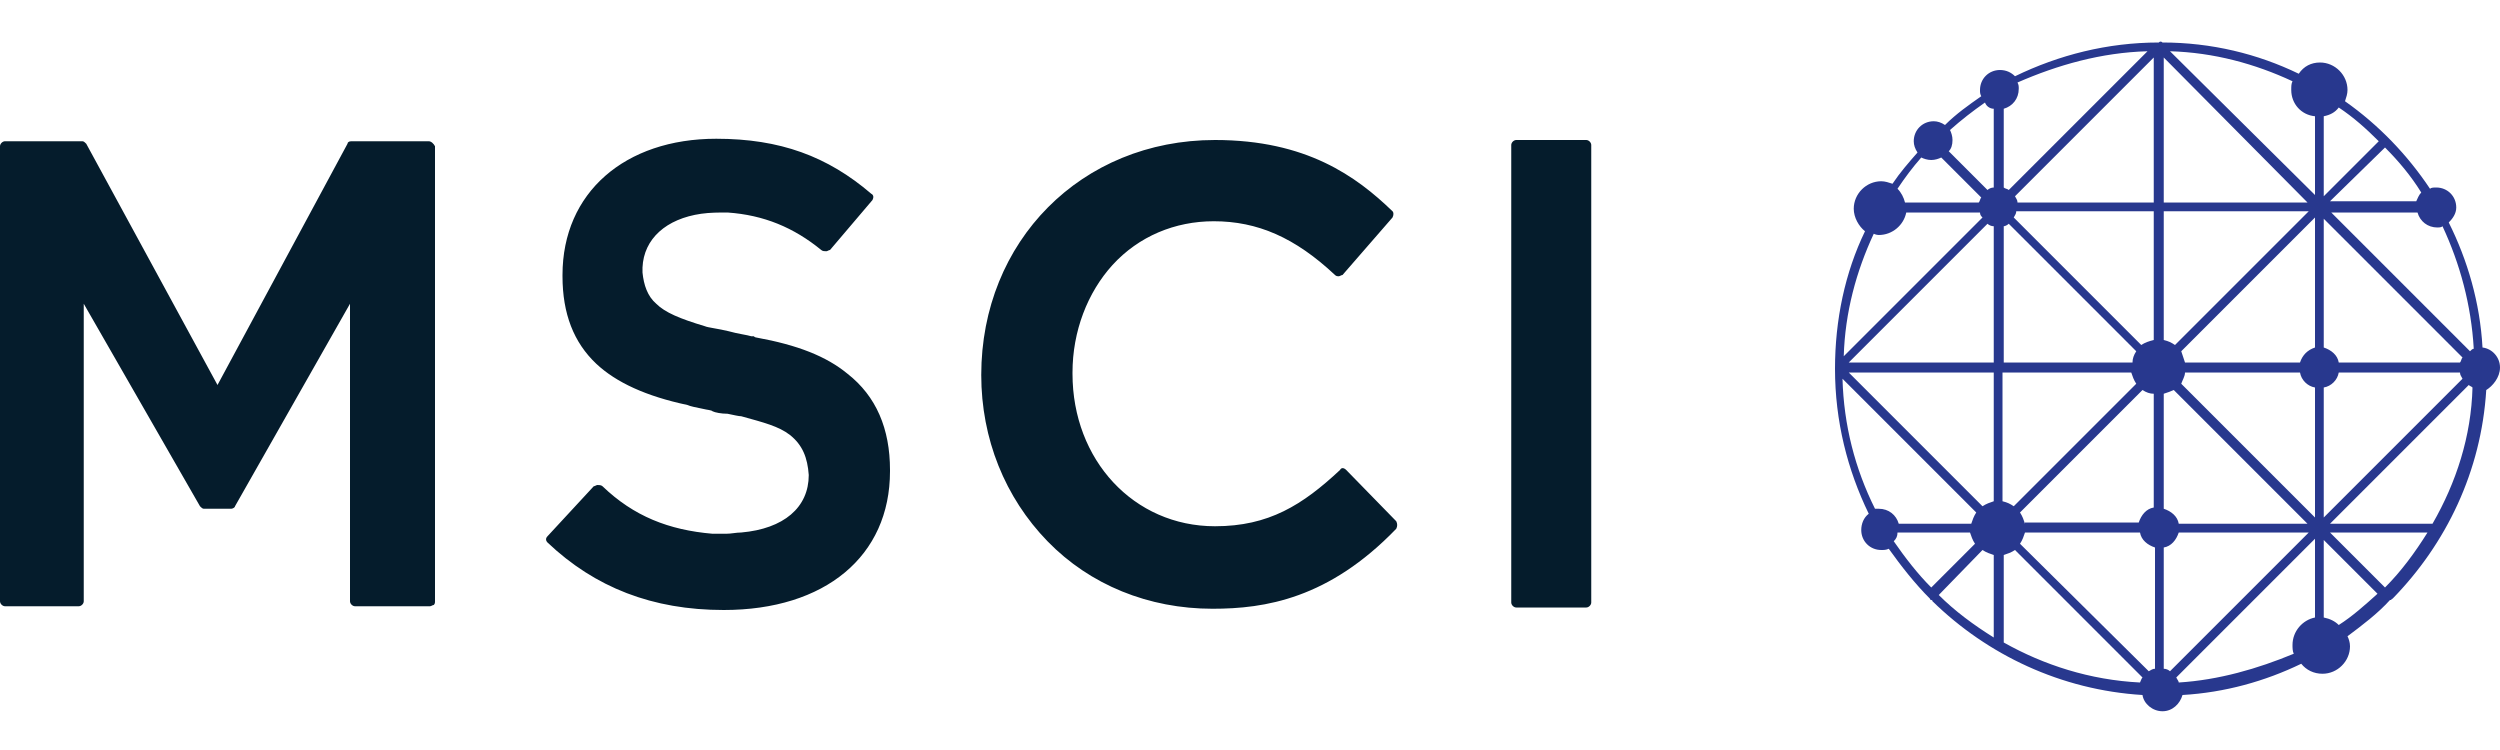
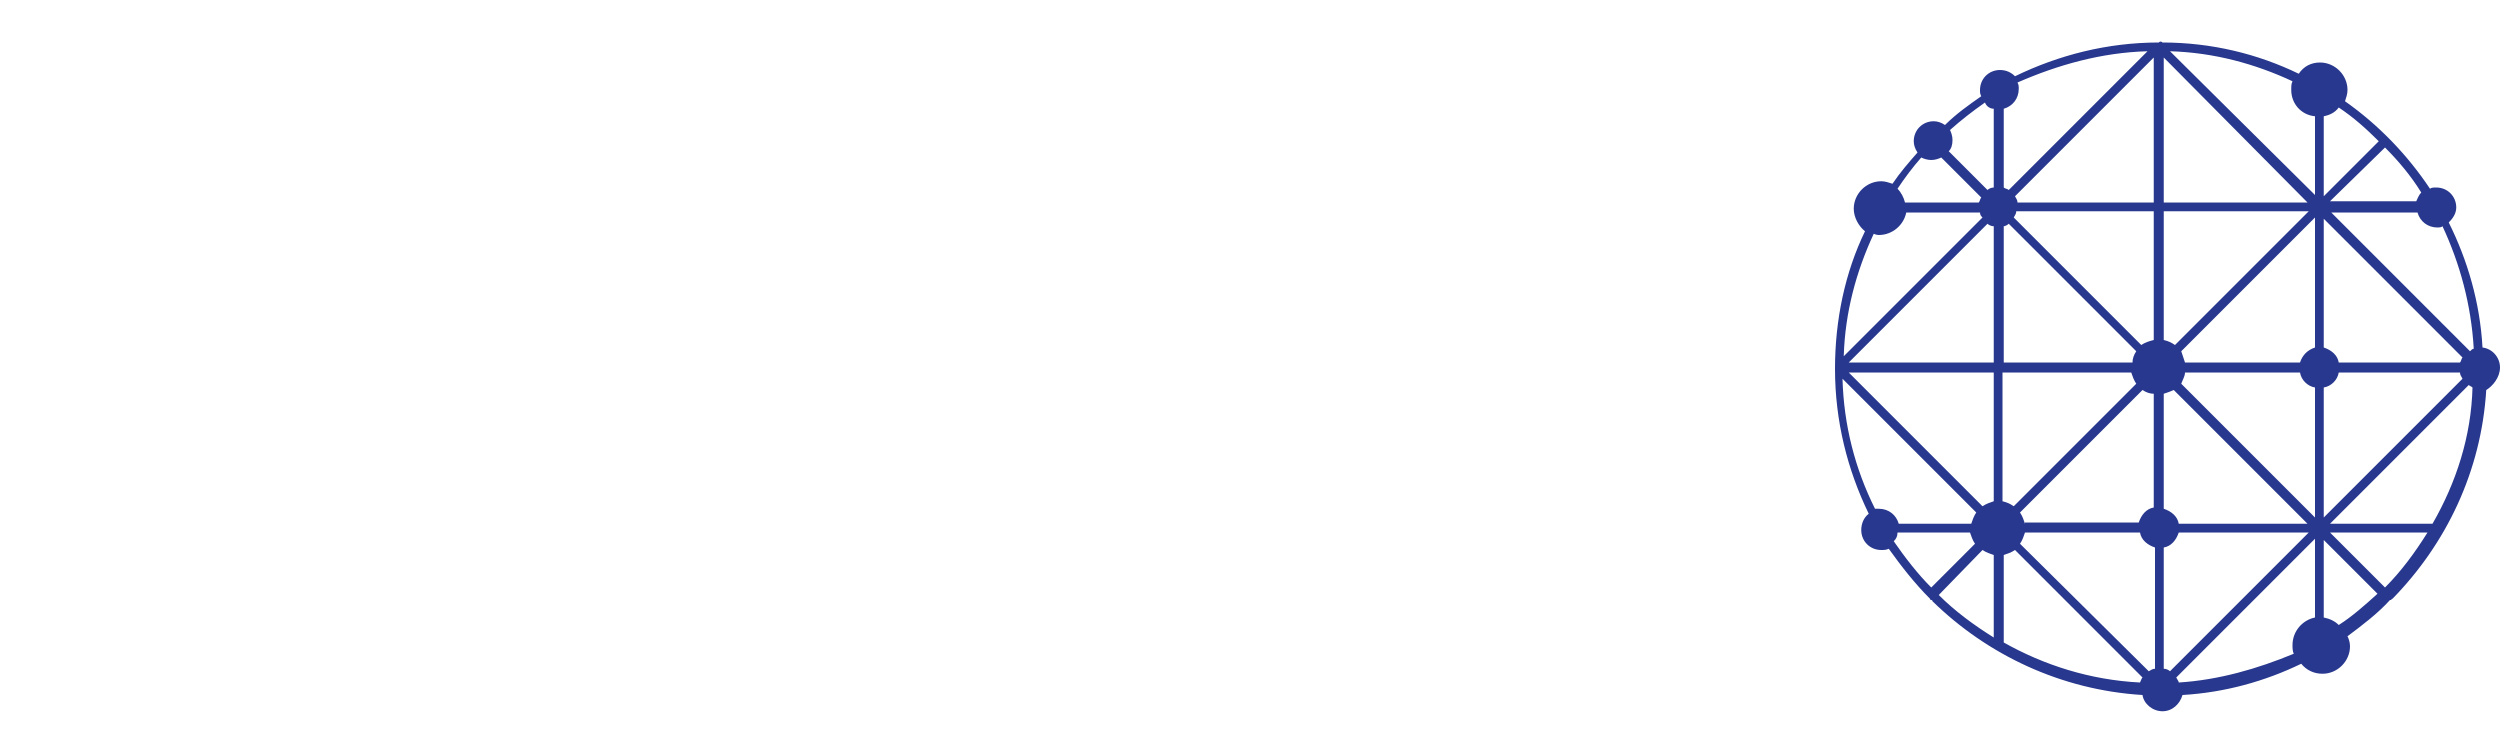
<svg xmlns="http://www.w3.org/2000/svg" viewBox="0 0 200 60" id="msci">
-   <path d="M34.3 11.3h-6.2c-.2 0-.3.1-.3.2L17.4 30.8 6.9 11.5c-.1-.1-.2-.2-.3-.2H.4c-.2 0-.4.2-.4.4v36.4c0 .2.2.4.4.4h5.9c.2 0 .4-.2.4-.4V24.3L16 40.5c.1.1.2.2.3.2h2.2c.1 0 .3-.1.3-.2L28 24.3v23.8c0 .2.2.4.4.4h6c.1 0 .2-.1.3-.1.1-.1.1-.2.1-.3V11.7c-.1-.2-.3-.4-.5-.4zm92.6-.1h-5.6c-.2 0-.4.2-.4.4v36.6c0 .2.2.4.4.4h5.6c.2 0 .4-.2.4-.4V11.6c0-.2-.2-.4-.4-.4zm-15.2 30.5l-4-4.1c-.2-.2-.4-.2-.5 0-3 2.8-5.7 4.5-10 4.5-6.5 0-11.4-5.3-11.4-12.2v-.1c0-3.3 1.2-6.4 3.2-8.6 2.1-2.3 5-3.5 8.1-3.5 3.5 0 6.5 1.3 9.7 4.3.1.1.2.1.3.1s.2-.1.3-.1l4-4.6c.1-.2.1-.4 0-.5-2.9-2.8-6.9-5.7-14.2-5.7-10.7 0-18.7 8.1-18.7 18.8 0 5.1 1.9 9.8 5.3 13.3s8.1 5.4 13.2 5.4c4.2 0 9.3-.8 14.7-6.4.1-.2.1-.4 0-.6zM67.8 29.9c-1.7-1.4-4-2.3-7.3-2.9 0 0-.1 0-.2-.1h-.2c-.3-.1-1.1-.2-1.8-.4-.8-.2-1.7-.3-1.9-.4-2-.6-3.2-1.1-3.9-1.8-.7-.6-1-1.5-1.1-2.5v-.4c.1-2.3 1.9-3.9 4.7-4.3.7-.1 1.4-.1 2.1-.1 2.9.2 5.3 1.2 7.5 3 .1.1.3.1.4.1.1 0 .2-.1.3-.1l3.4-4c.1-.2.1-.4-.1-.5-3.5-3-7.3-4.4-12.4-4.4C50 11.1 45 15.4 45 22v.1c0 3 .9 5.3 2.7 7 1.6 1.5 4 2.6 7.3 3.3.2.1.7.2 1.2.3.4.1.7.1.8.2.2.1.7.2 1.2.2.5.1.9.2 1.1.2 1.8.5 3 .8 3.9 1.5 1 .8 1.4 1.8 1.5 3.2 0 2.6-2 4.3-5.4 4.6-.4 0-.8.1-1.2.1H57c-3.5-.3-6.3-1.4-8.8-3.8-.1-.1-.3-.1-.4-.1-.1 0-.2.1-.3.1l-3.7 4c-.2.2-.1.4 0 .5 3.8 3.6 8.4 5.4 14.1 5.4 8.1 0 13.3-4.3 13.3-11.1v-.1c0-3.3-1.1-5.9-3.4-7.7z" fill="#051c2c" />
  <path d="M200 29.4c0-.8-.6-1.5-1.4-1.6-.2-3.6-1.2-7-2.7-10 .3-.3.6-.7.6-1.2 0-.9-.7-1.6-1.6-1.6-.2 0-.4 0-.5.1-1.8-2.7-4.1-5.1-6.8-7 .1-.3.2-.6.2-.9 0-1.2-1-2.2-2.2-2.2-.7 0-1.3.3-1.7.9-3.3-1.6-7-2.5-10.9-2.5-.1-.1-.2-.1-.3 0-4.1 0-8 1-11.5 2.7-.3-.3-.7-.5-1.2-.5-.9 0-1.6.7-1.6 1.6 0 .2 0 .3.1.5-1 .7-2 1.4-2.9 2.3-.3-.2-.6-.3-.9-.3-.9 0-1.6.7-1.6 1.6 0 .3.1.6.3.9-.7.8-1.4 1.6-2 2.5-.3-.1-.6-.2-.9-.2-1.2 0-2.2 1-2.2 2.2 0 .7.4 1.4.9 1.8-1.6 3.3-2.4 7.1-2.4 11 0 4.2 1 8.1 2.7 11.6-.4.3-.6.8-.6 1.3 0 .9.7 1.6 1.6 1.6.2 0 .4 0 .6-.1 1 1.4 2.1 2.8 3.3 4 0 0 0 .1.1.1 0 0 .1 0 .1.1 4.4 4.3 10.3 7.1 16.8 7.5.1.7.8 1.3 1.6 1.3s1.4-.6 1.6-1.3c3.4-.2 6.6-1.1 9.5-2.5.4.5 1 .8 1.7.8 1.2 0 2.2-1 2.2-2.2 0-.3-.1-.6-.2-.8 1.2-.9 2.4-1.8 3.4-2.9h.1s0-.1.1-.1c4.3-4.4 7.1-10.2 7.5-16.7.5-.3 1.1-1 1.1-1.8zm-5.4 12.5h-8.2l11.1-11.1c.1.1.2.1.3.2-.1 3.9-1.3 7.6-3.2 10.9zm-3.8 5.1l-4.4-4.4h7.8c-1 1.6-2.1 3.1-3.4 4.4zm-39.3-3.7c.2-.2.3-.4.3-.7h5.8c.1.3.2.6.4.9l-3.5 3.5c-1.1-1.1-2.1-2.4-3-3.7zm39.3-31.5c1.1 1.1 2.1 2.3 2.9 3.6-.2.2-.3.5-.4.7h-6.9l4.4-4.3zm-16.5 30.1c-.1-.6-.6-1-1.2-1.2v-9.2c.3-.1.6-.2.8-.3l10.7 10.7h-10.3zm-12.7 1.6c.2-.3.3-.6.4-.9h9.2c.1.6.6 1 1.2 1.2v9.7c-.2 0-.3.1-.5.2l-10.3-10.2zm10.7-26.6v10.3c-.4.1-.7.2-1 .4l-10.2-10.2c.1-.2.2-.3.2-.5h11zm-10.3 25c-.1-.3-.2-.6-.4-.9l9.8-9.8c.3.2.6.3.9.3v9.1c-.6.1-1 .6-1.2 1.2H162zM184 29h-9.2l-.3-.9 10.7-10.7v10.4c-.6.2-1 .6-1.2 1.2zm-9.2.8h9.2c.1.6.6 1.1 1.2 1.2v10.4l-10.7-10.7c.1-.3.3-.6.3-.9zm-.8-2.2c-.3-.2-.5-.3-.9-.4V16.9h11.6L174 27.6zm-13.7-9.5c.1 0 .3-.1.4-.2l10.2 10.2c-.2.3-.3.6-.3.9h-10.3V18.1zm10.2 11.7c.1.3.2.6.4.9l-9.8 9.8c-.3-.2-.5-.3-.9-.4V29.8h10.3zm15.4 1.2c.6-.1 1.1-.6 1.2-1.2h9.7c0 .2.1.3.2.5l-11.1 11.1V31zm10.9-2h-9.7c-.1-.6-.6-1-1.2-1.2V17.5L197 28.6c-.1.1-.1.3-.2.4zm-23.7-12.8V4.6l11.5 11.6h-11.5zm-.8 0h-10.9c0-.2-.1-.3-.2-.5l11.1-11.1v11.6zM159 17.9c.1.1.3.2.5.2V29h-11.6L159 17.9zm.5 11.9v10.3c-.3.1-.6.2-.9.4l-10.7-10.7h11.6zm-.9 14.2c.3.2.6.3.9.4V51c-1.6-1-3.1-2.1-4.4-3.4l3.5-3.6zm1.7.4c.3-.1.6-.2.9-.4l10.2 10.2c-.1.1-.1.2-.2.4-4-.2-7.7-1.4-10.9-3.2v-7zm13.3 9.3c-.1-.1-.3-.2-.5-.2v-9.7c.6-.1 1-.6 1.2-1.2h10.4l-11.1 11.1zm24.3-25.8c-.1 0-.2.1-.3.2L186.5 17h6.9c.2.7.8 1.2 1.6 1.2.1 0 .3 0 .4-.1 1.4 3 2.3 6.3 2.5 9.8zm-7.6-16.6l-4.4 4.4V9.3c.5-.1.9-.3 1.2-.7 1.2.8 2.2 1.7 3.2 2.7zm-5.1-2v6.3L173.6 4.1c3.5.1 6.8 1 9.8 2.4-.1.2-.1.4-.1.7 0 1.1.8 2 1.9 2.1zm-13.4-5.2l-11.1 11.1c-.1-.1-.3-.1-.4-.2V8.7c.7-.2 1.2-.8 1.2-1.6 0-.2 0-.3-.1-.5 3.2-1.4 6.7-2.4 10.4-2.5zm-12.3 4.6V15c-.2 0-.4.1-.5.2l-3.1-3.1c.2-.2.3-.5.3-.9 0-.3-.1-.6-.2-.8.9-.8 1.8-1.5 2.8-2.2.1.3.4.5.7.5zm-5.8 3.9c.2.1.5.2.8.2.3 0 .6-.1.8-.2l3.2 3.2c-.1.1-.1.3-.2.4h-5.9c-.1-.4-.3-.8-.6-1.1.6-.9 1.2-1.7 1.9-2.5zm-3.4 6.2c1.1 0 2-.8 2.2-1.8h5.9c0 .2.1.3.2.4l-11.1 11.1c.1-3.5 1-6.8 2.4-9.8 0 0 .2.1.4.1zm-2.9 11.5L158.1 41c-.2.3-.3.6-.4.9h-5.8c-.2-.7-.8-1.2-1.6-1.2h-.3c-1.6-3.2-2.5-6.7-2.6-10.4zm26.9 24.3c0-.1-.1-.2-.2-.4l11.1-11.1v6.3c-1 .2-1.8 1.1-1.8 2.2 0 .2 0 .5.1.7-2.9 1.2-6 2.1-9.2 2.3zm11.6-5.2v-6.2l4.3 4.3c-1 .9-2 1.8-3.1 2.5-.3-.3-.7-.5-1.2-.6z" fill="#28388e" />
</svg>